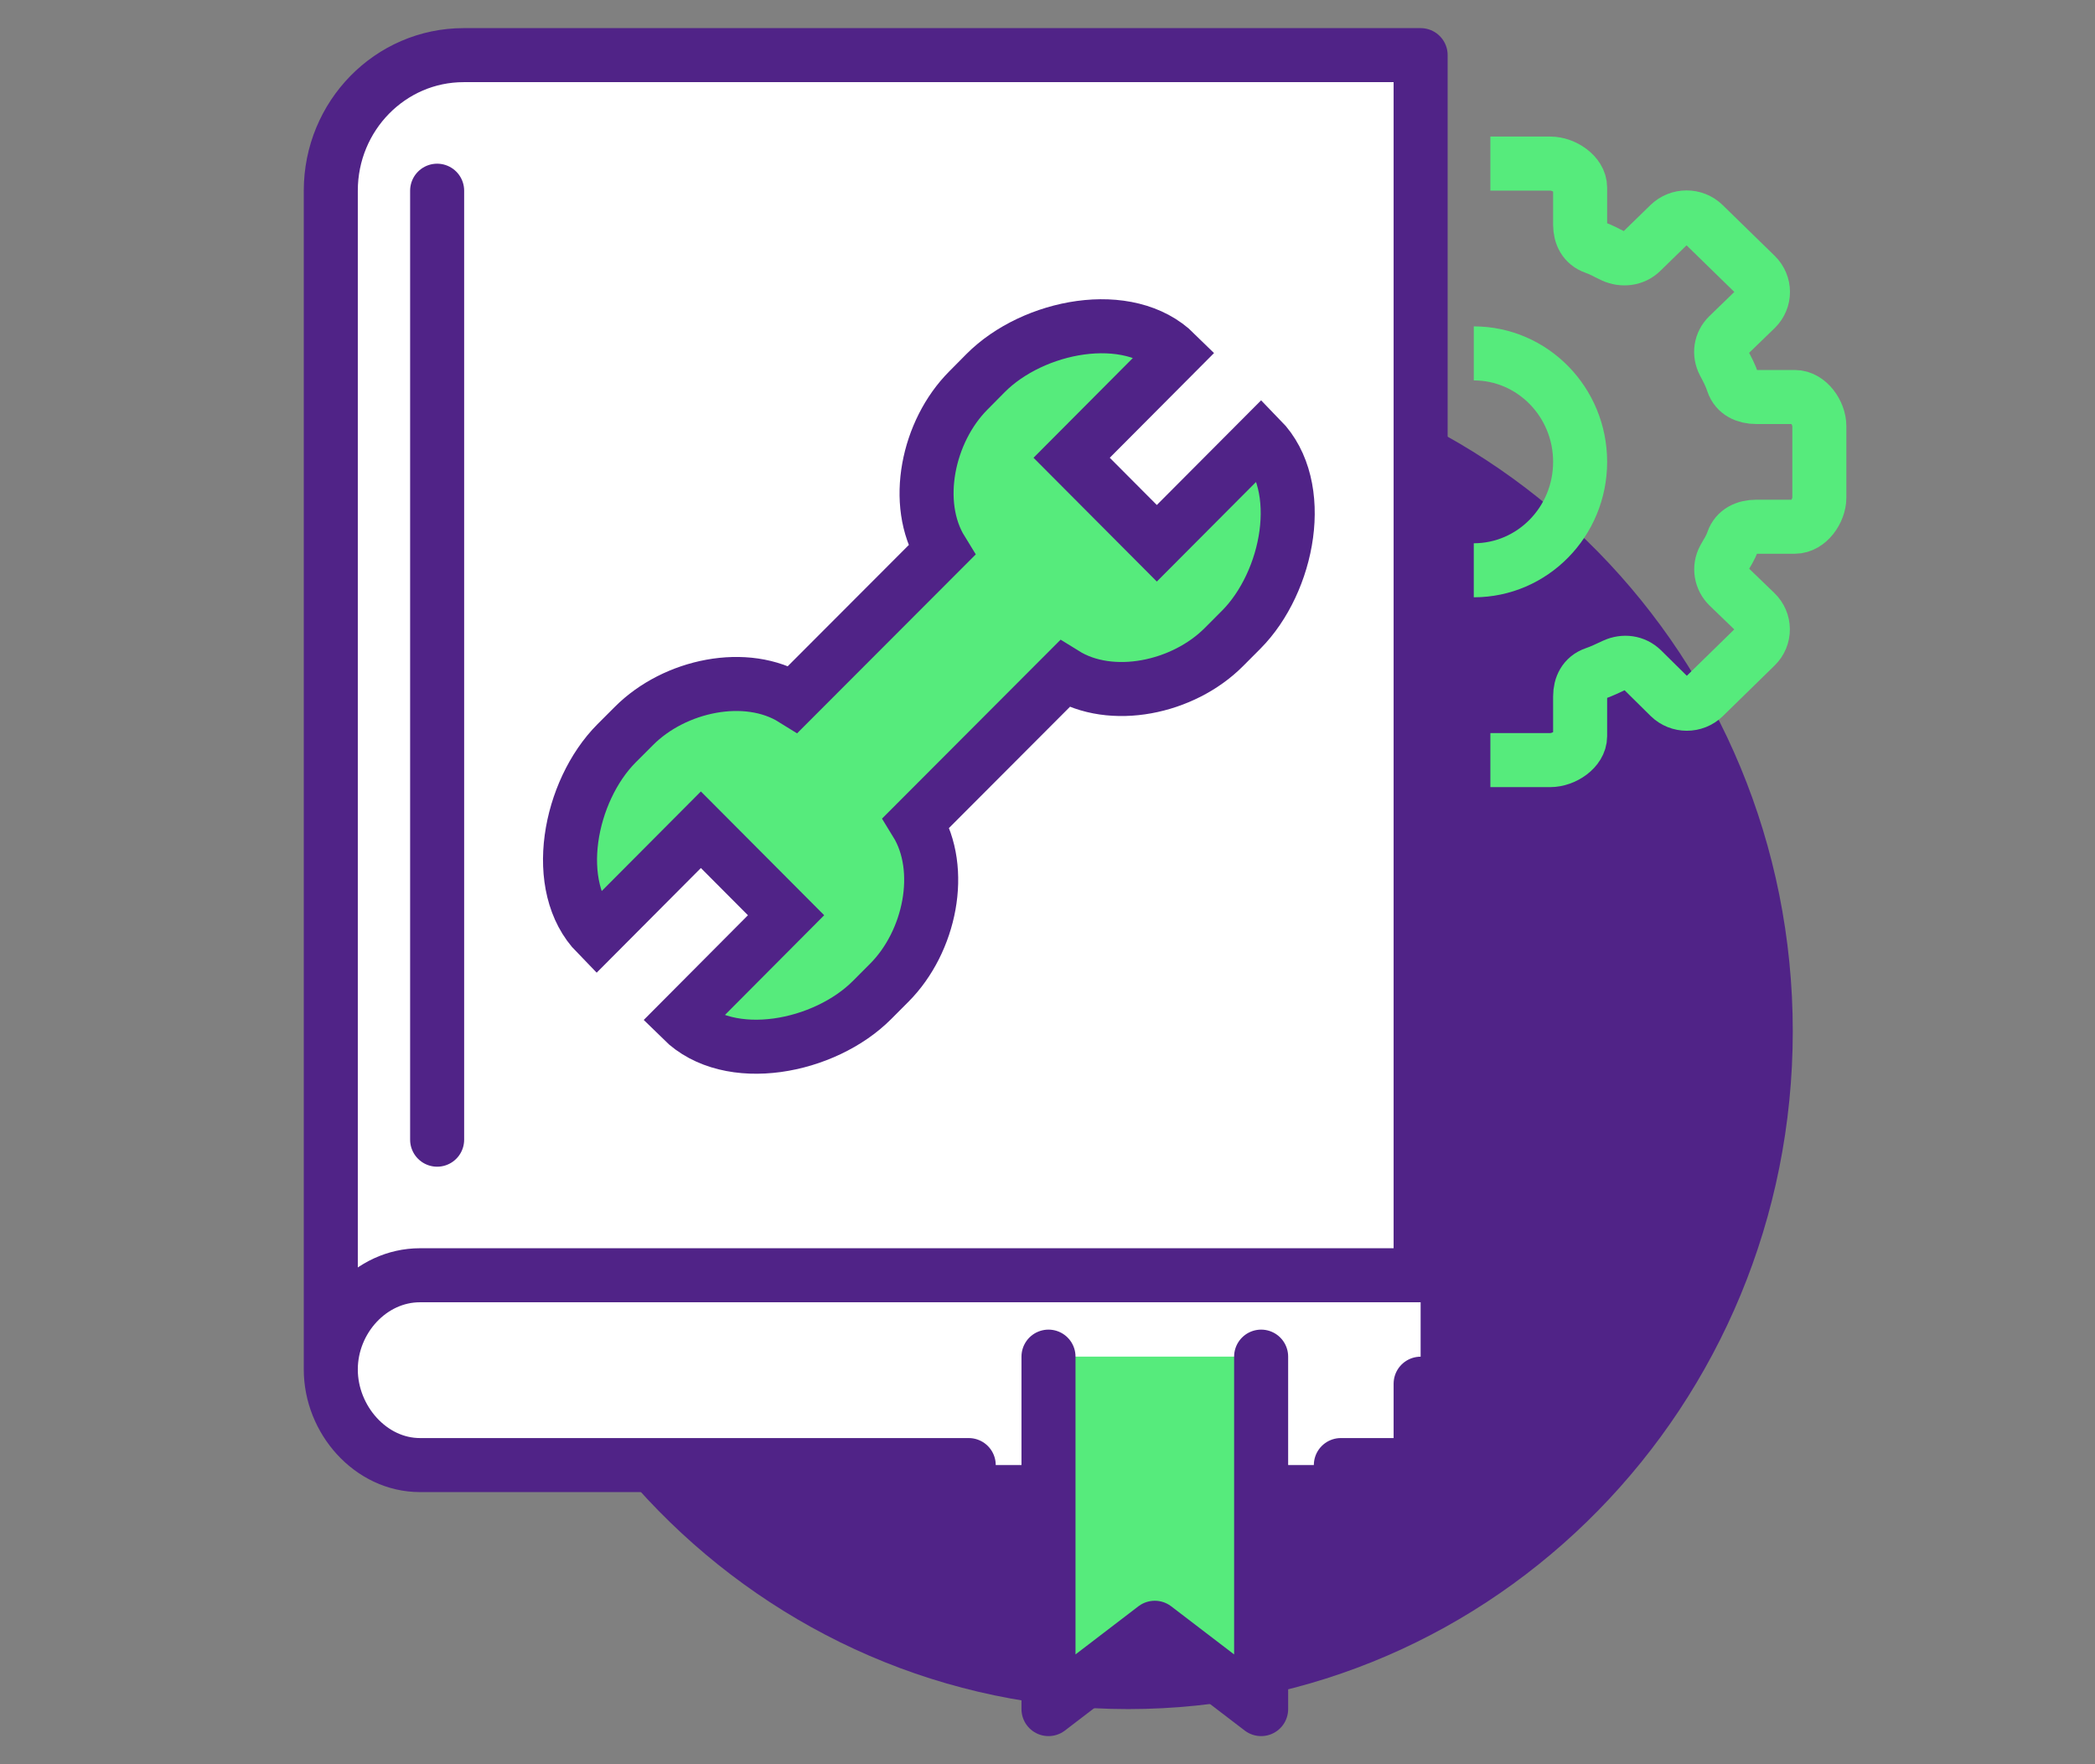
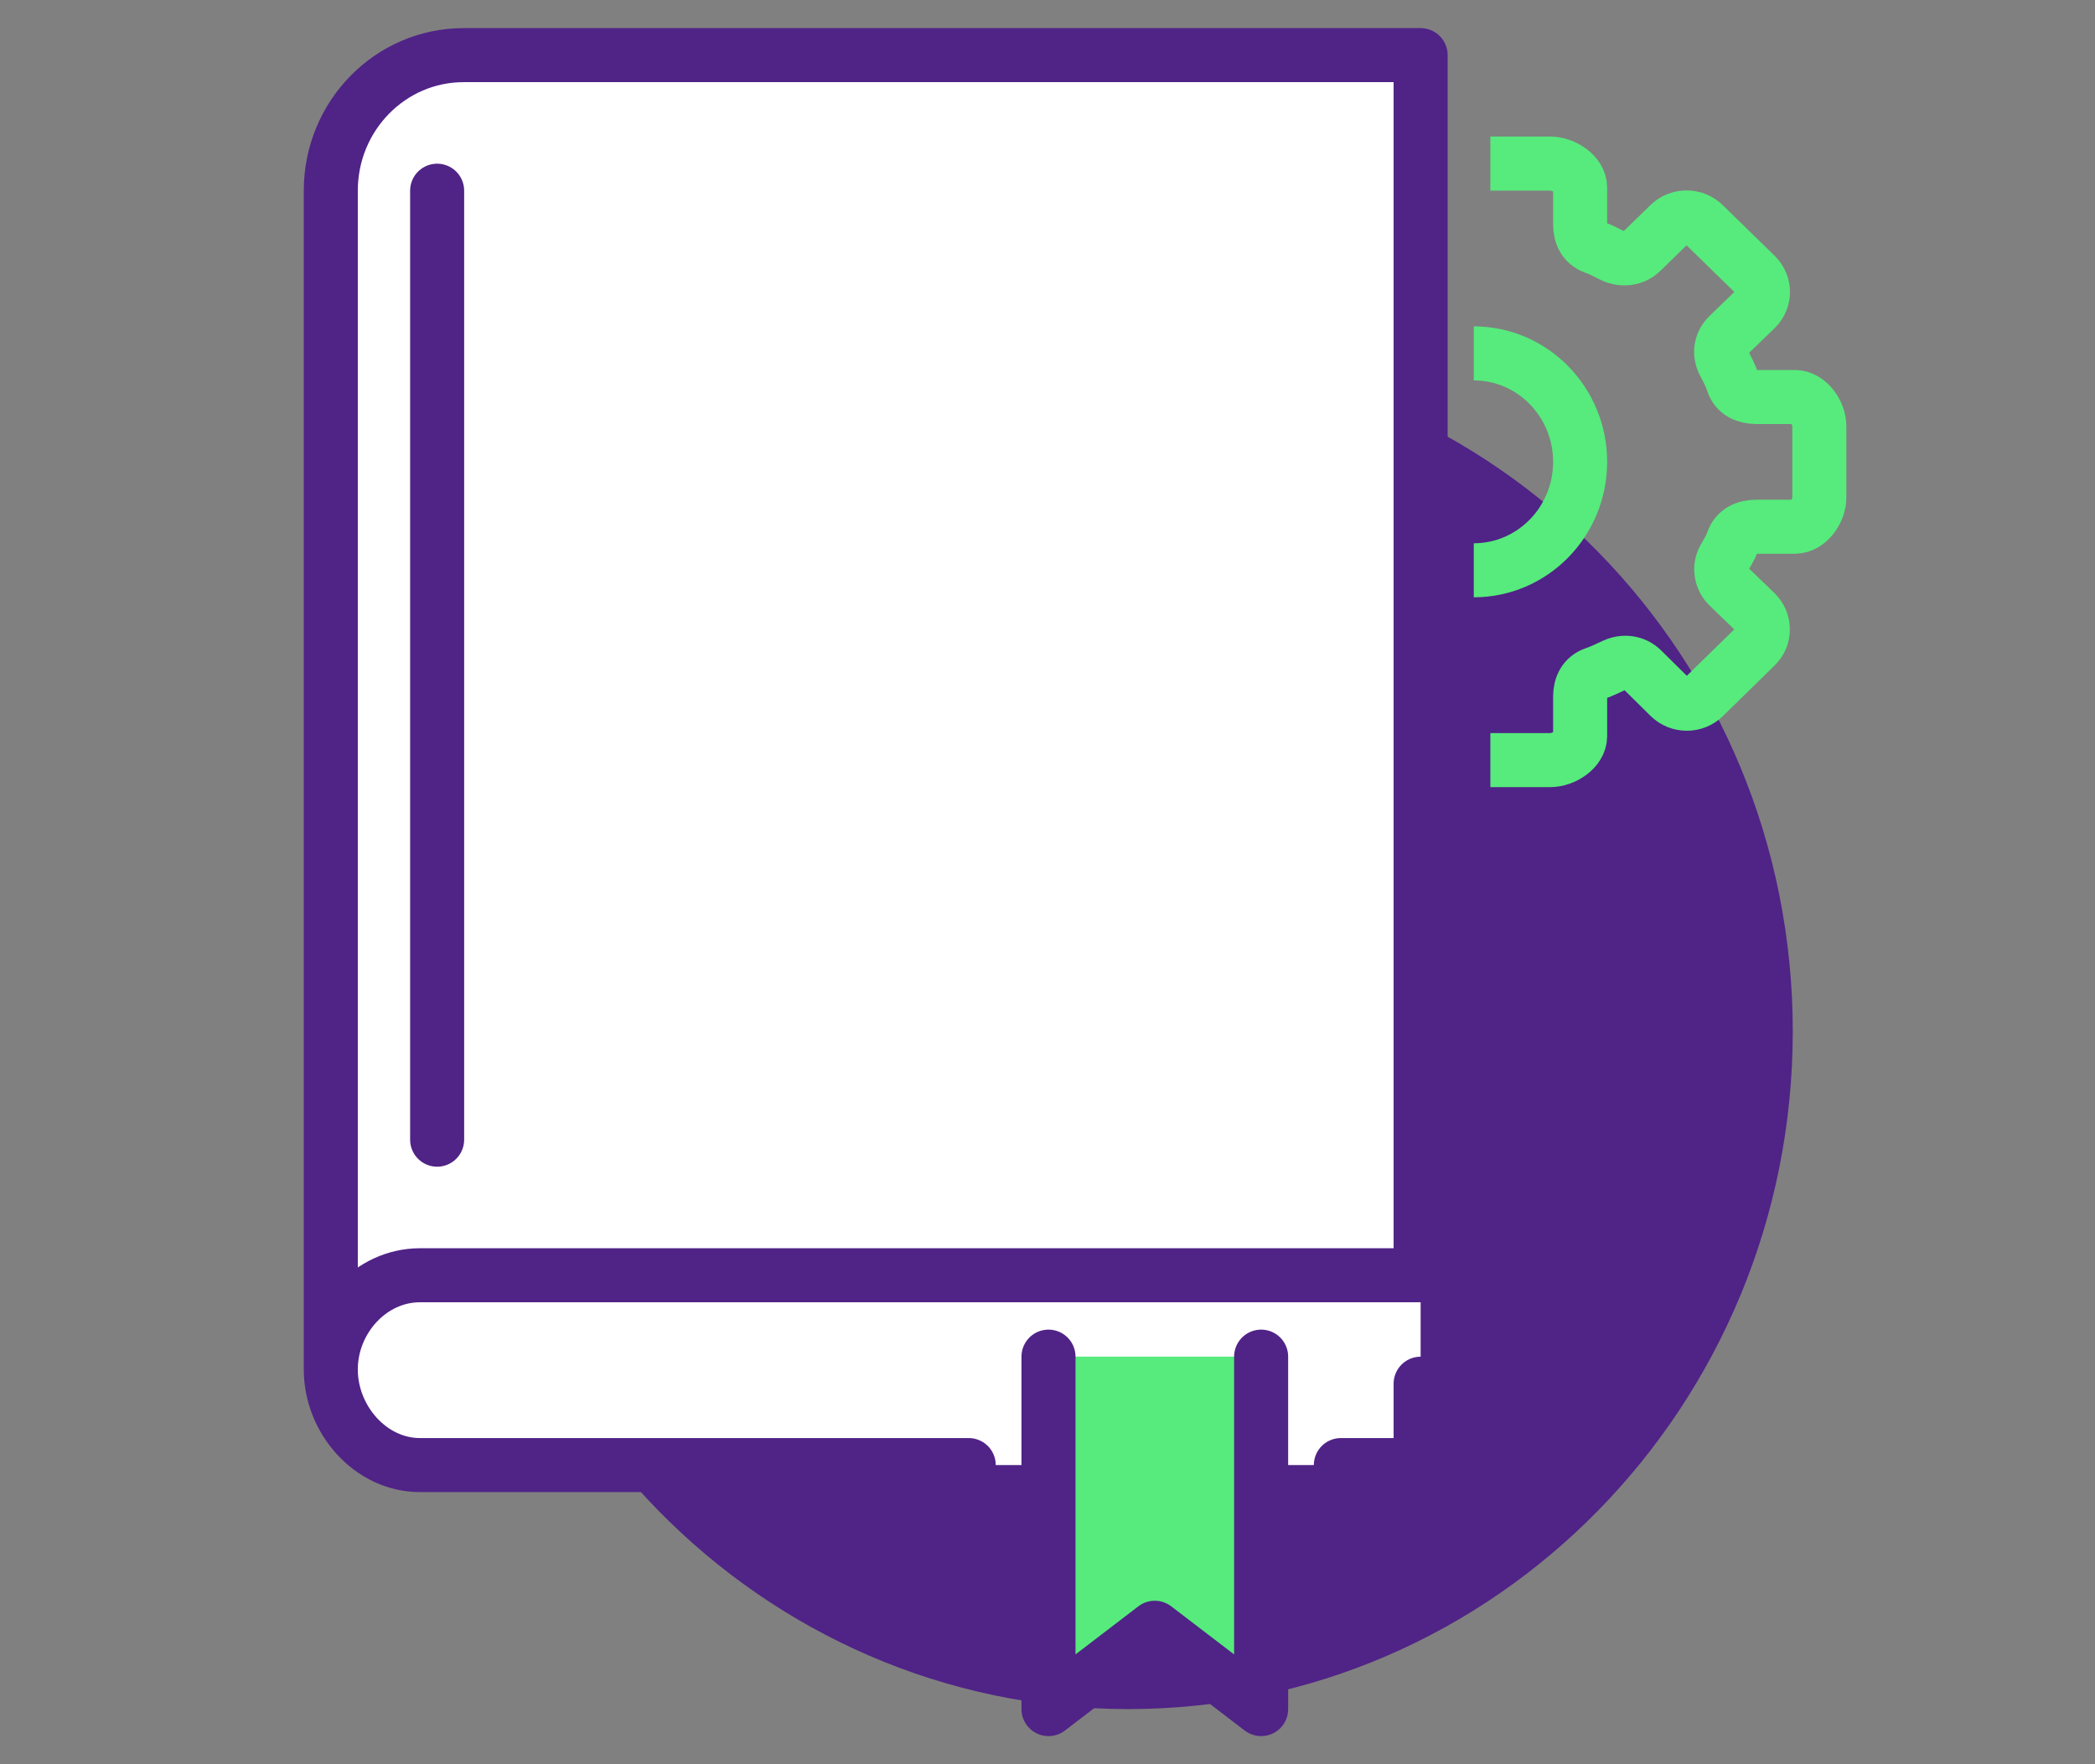
<svg xmlns="http://www.w3.org/2000/svg" width="38px" height="32px" viewBox="0 0 38 32" version="1.1">
  <rect x="0" y="0" width="38" height="32" fill="#808080" stroke="none" />
  <title>Features_icon/marketing_tools</title>
  <g id="Features_icon/marketing_tools" stroke="none" stroke-width="1" fill="none" fill-rule="evenodd">
    <g id="Group-23" transform="translate(6, 1)">
      <path d="M26.518,17.705 C26.518,24.495 21.121,30 14.464,30 C7.807,30 2.411,24.495 2.411,17.705 C2.411,10.915 7.807,5.41 14.464,5.41 C21.121,5.41 26.518,10.915 26.518,17.705" id="Fill-1" fill="#502387" />
      <path d="M20.732,5.41 C21.797,5.41 22.661,6.291 22.661,7.377 C22.661,8.464 21.797,9.344 20.732,9.344" id="Stroke-3" stroke="#56EB7C" stroke-width="0.98" />
      <path d="M2.411,0 C1.079,0 0,1.101 0,2.459 L0,23.84 C0,24.751 0.724,25.574 1.617,25.574 L19.768,25.574 L19.768,0 L2.411,0 Z" id="Fill-5" fill="#FFFFFF" />
      <path d="M21.033,12.787 L22.12,12.787 C22.366,12.787 22.661,12.593 22.661,12.354 L22.661,11.632 C22.661,11.444 22.74,11.284 22.922,11.221 C23.053,11.176 23.156,11.124 23.28,11.067 C23.455,10.987 23.648,11.012 23.785,11.145 L24.284,11.638 C24.457,11.807 24.735,11.807 24.908,11.638 L25.846,10.721 C26.02,10.552 26.018,10.276 25.843,10.108 L25.353,9.635 C25.214,9.501 25.18,9.296 25.271,9.128 C25.331,9.016 25.385,8.949 25.432,8.812 C25.494,8.632 25.661,8.554 25.855,8.554 L26.556,8.554 C26.801,8.554 27,8.266 27,8.026 L27,6.729 C27,6.489 26.801,6.201 26.556,6.201 L25.856,6.201 C25.663,6.201 25.494,6.124 25.434,5.945 C25.386,5.8 25.331,5.701 25.269,5.583 C25.181,5.414 25.209,5.221 25.346,5.086 L25.849,4.599 C26.021,4.43 26.02,4.16 25.848,3.991 L24.905,3.071 C24.732,2.901 24.451,2.902 24.278,3.071 L23.773,3.563 C23.637,3.697 23.431,3.721 23.256,3.64 C23.132,3.582 23.052,3.531 22.922,3.486 C22.74,3.422 22.661,3.263 22.661,3.074 L22.661,2.401 C22.661,2.162 22.366,1.967 22.121,1.967 L21.033,1.967" id="Stroke-7" stroke="#56EB7C" stroke-width="0.98" />
      <path d="M0,23.84 L0,2.459 C0,1.101 1.079,0 2.411,0 L19.768,0 L19.768,22.131 L1.617,22.131 C0.724,22.131 0,22.929 0,23.84 C0,24.751 0.724,25.574 1.617,25.574 L11.571,25.574" id="Stroke-9" stroke="#502387" stroke-width="0.98" stroke-linecap="round" stroke-linejoin="round" />
      <polyline id="Stroke-11" stroke="#502387" stroke-width="0.98" stroke-linecap="round" stroke-linejoin="round" points="18.321 25.574 19.768 25.574 19.768 24.098" />
      <polygon id="Fill-13" fill="#56EB7C" points="13.018 23.607 13.018 30 14.946 28.525 16.875 30 16.875 23.607" />
      <polyline id="Stroke-15" stroke="#502387" stroke-width="0.98" stroke-linecap="round" stroke-linejoin="round" points="13.018 23.607 13.018 30 14.946 28.525 16.875 30 16.875 23.607" />
-       <path d="M16.871,6.959 L14.983,8.854 L13.438,7.303 L15.326,5.407 C14.464,4.556 12.735,4.905 11.879,5.765 L11.565,6.082 C10.826,6.823 10.554,8.131 11.079,8.983 L8.386,11.68 C7.538,11.152 6.235,11.427 5.498,12.168 L5.183,12.483 C4.327,13.343 3.979,15.079 4.826,15.945 L6.713,14.05 L8.258,15.601 L6.371,17.497 C7.233,18.347 8.961,17.999 9.817,17.139 L10.132,16.823 C10.87,16.082 11.143,14.774 10.618,13.921 L13.31,11.224 C14.158,11.751 15.461,11.478 16.199,10.737 L16.514,10.421 C17.37,9.56 17.717,7.825 16.871,6.959" id="Fill-17" fill="#56EB7C" />
-       <path d="M16.871,6.959 L14.983,8.854 L13.438,7.303 L15.326,5.407 C14.464,4.556 12.735,4.905 11.879,5.765 L11.565,6.082 C10.826,6.823 10.554,8.131 11.079,8.983 L8.386,11.68 C7.538,11.152 6.235,11.427 5.498,12.168 L5.183,12.483 C4.327,13.343 3.979,15.079 4.826,15.945 L6.713,14.05 L8.258,15.601 L6.371,17.497 C7.233,18.347 8.961,17.999 9.817,17.139 L10.132,16.823 C10.87,16.082 11.143,14.774 10.618,13.921 L13.31,11.224 C14.158,11.751 15.461,11.478 16.199,10.737 L16.514,10.421 C17.37,9.56 17.717,7.825 16.871,6.959 Z" id="Stroke-19" stroke="#502387" stroke-width="0.98" />
      <line x1="1.929" y1="2.459" x2="1.929" y2="19.672" id="Stroke-21" stroke="#502387" stroke-width="0.98" stroke-linecap="round" />
    </g>
  </g>
</svg>